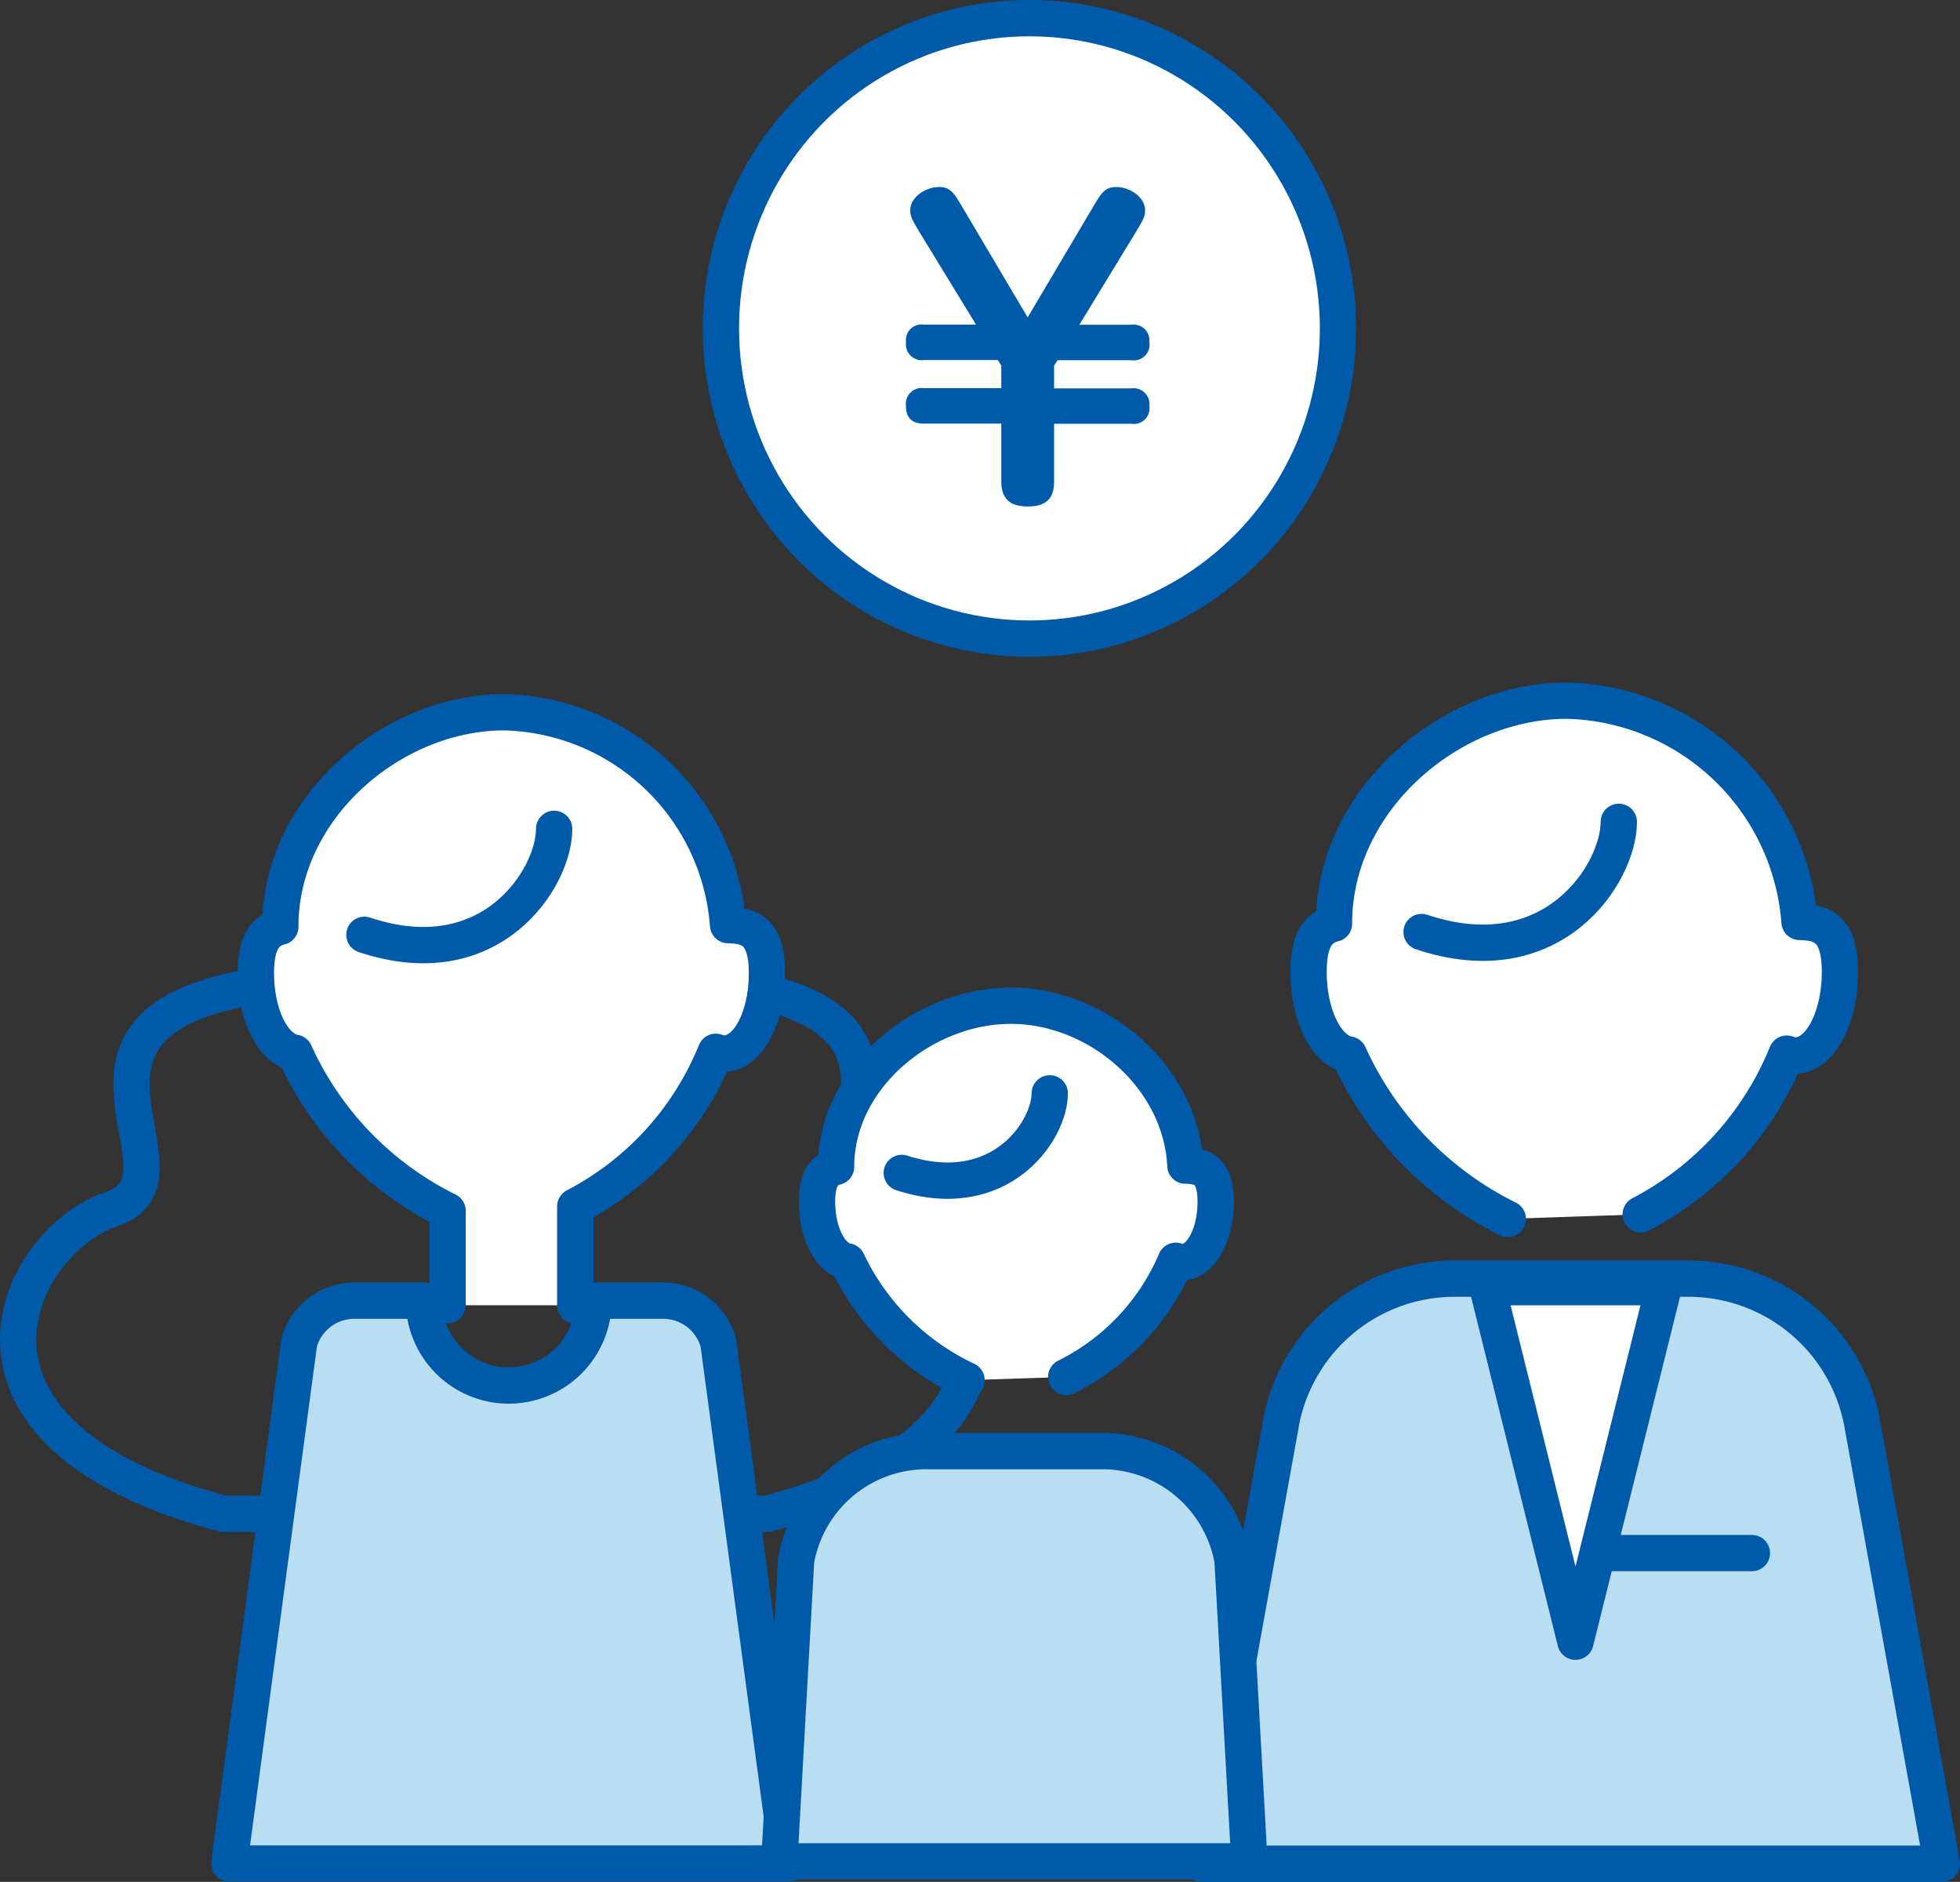
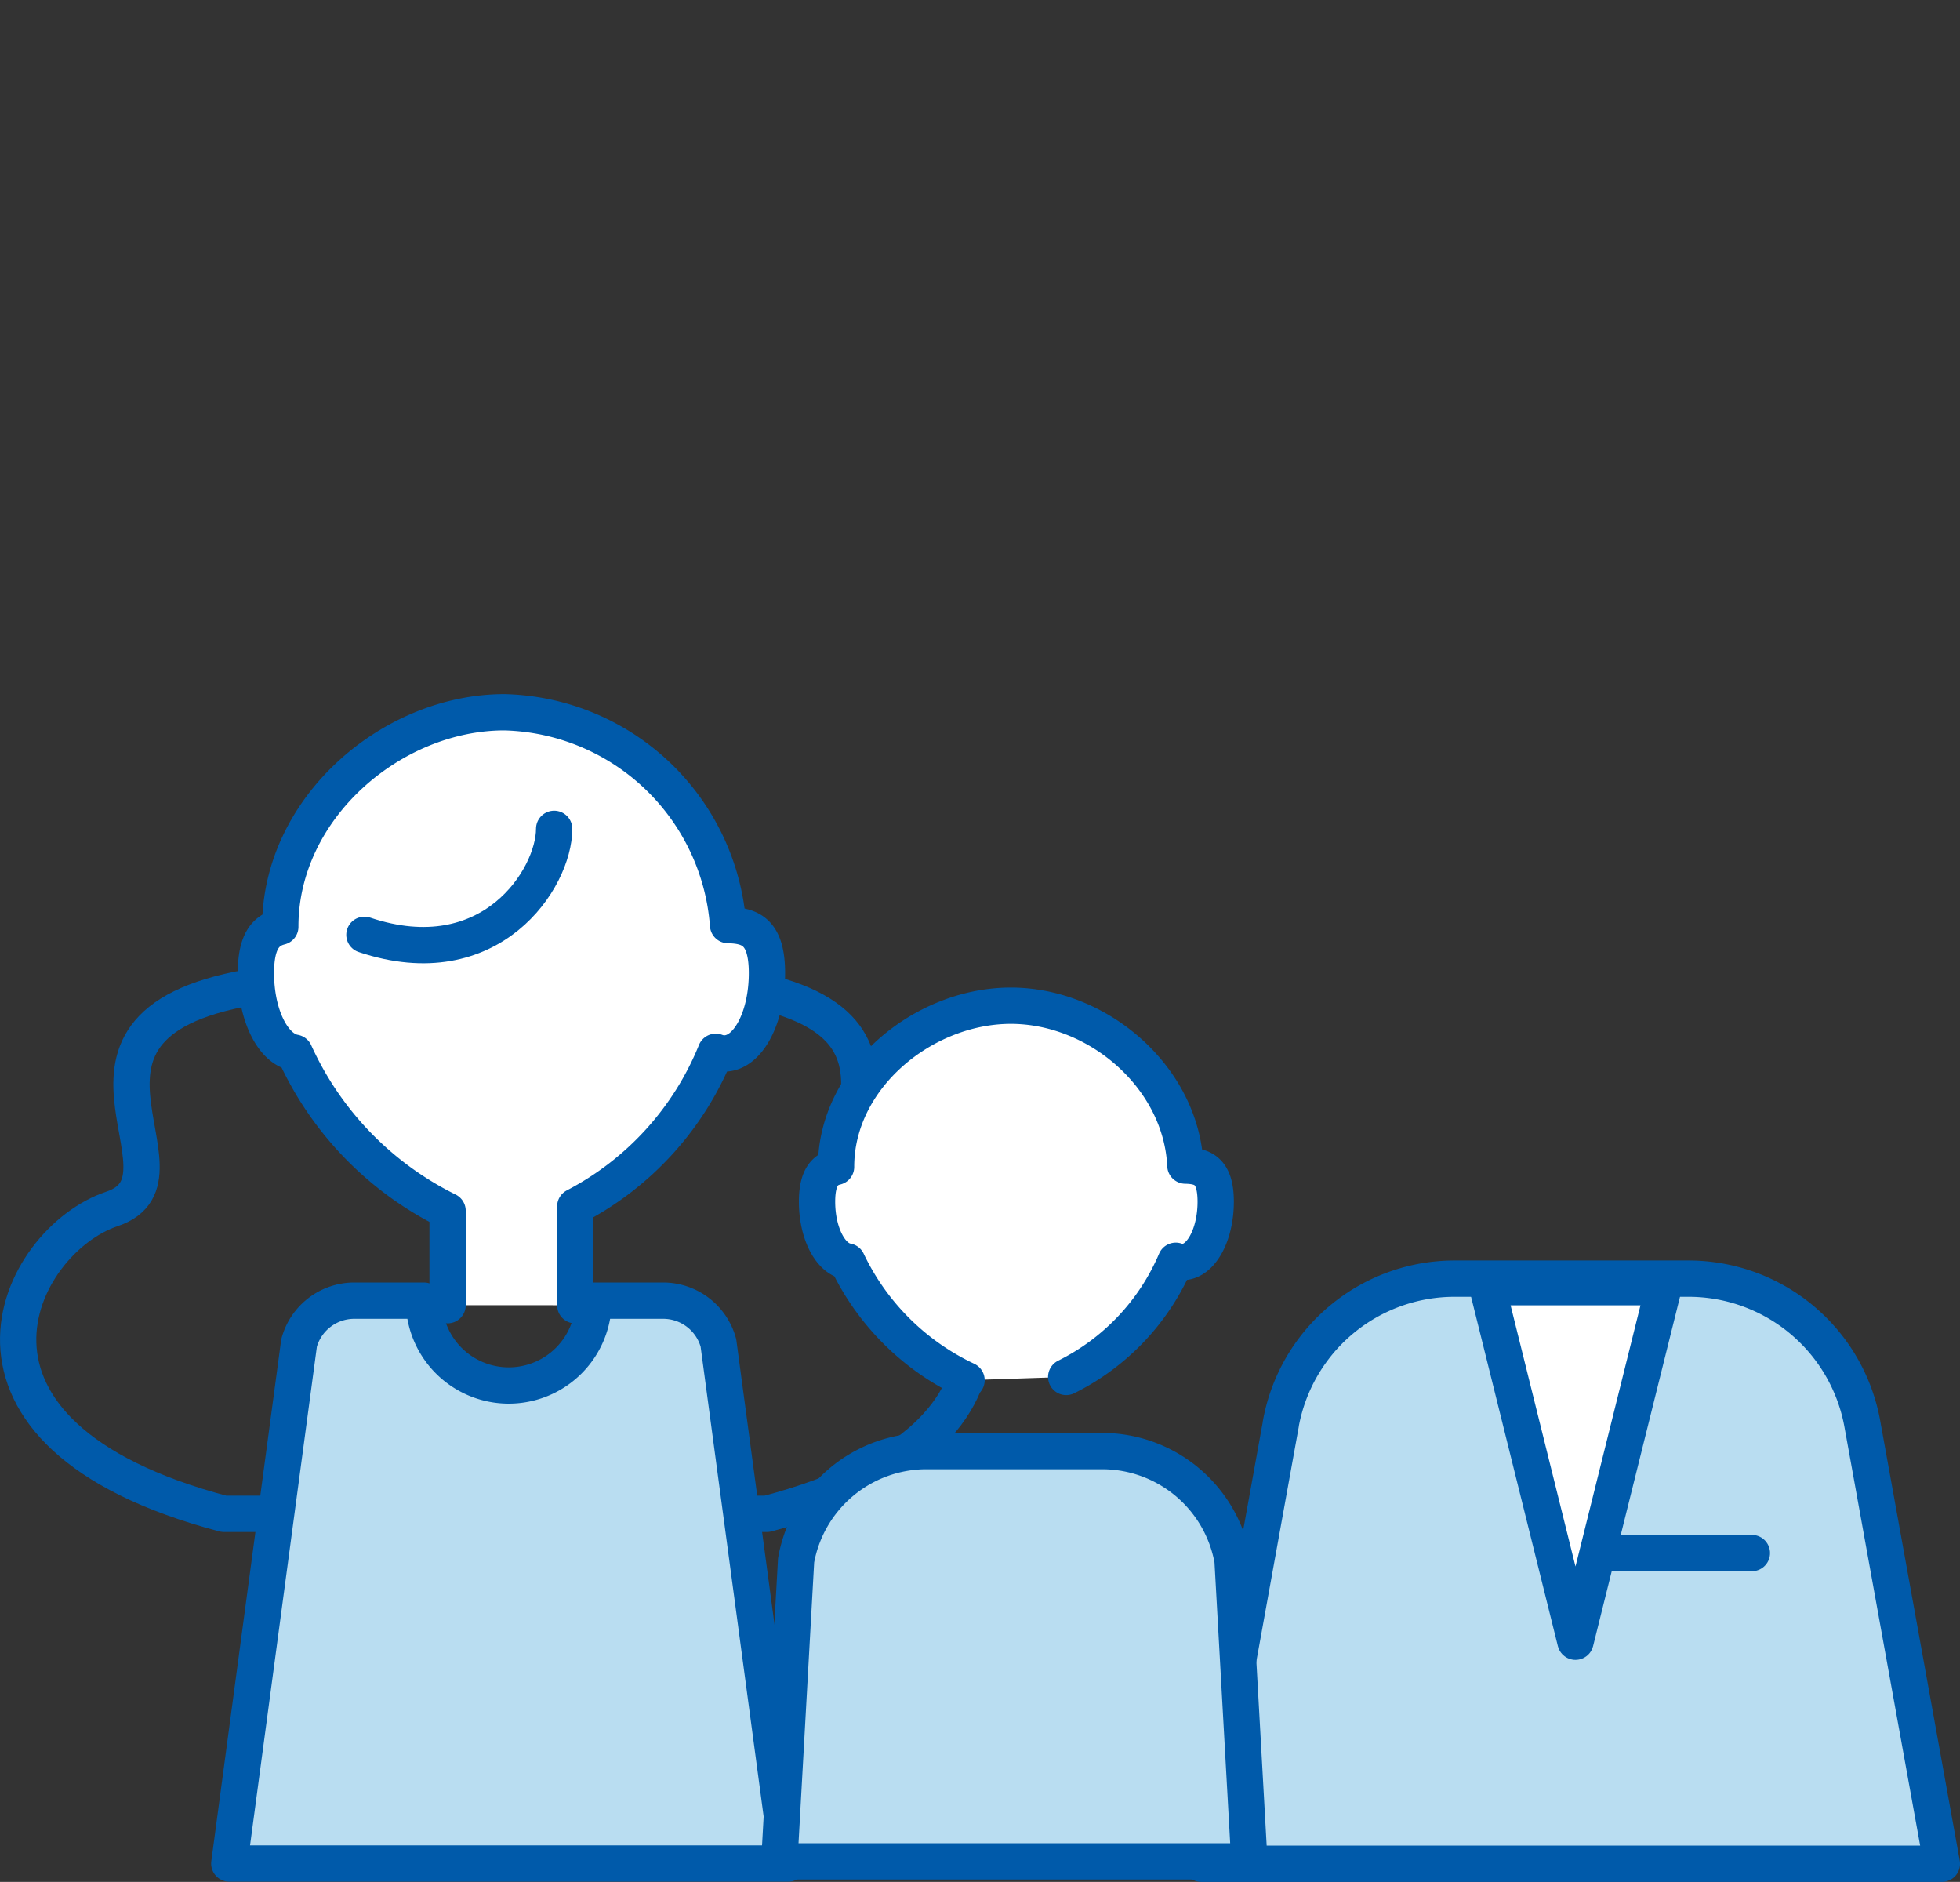
<svg xmlns="http://www.w3.org/2000/svg" height="103.674" viewBox="0 0 108 103.674" width="108">
  <rect x="0" y="0" width="108" height="103.674" fill="#333333" stroke="none" />
  <g transform="translate(39.723 1)">
-     <ellipse cx="17.002" cy="17.091" fill="#fff" rx="17.002" ry="17.091" stroke="#005aaa" stroke-miterlimit="10" stroke-width="2" />
-     <path d="m46.968 12.081c-.337-.573-.506-.826-.506-1.187 0-.742.844-1.293 1.6-1.293.611 0 .822.36 1.181.953l3.689 6.23 3.689-6.23c.359-.594.57-.953 1.181-.953.8 0 1.6.593 1.6 1.271 0 .382-.148.614-.506 1.208l-3.116 5.109h2.867a.868.868 0 0 1 .991.953.867.867 0 0 1 -.991 1h-4.069l-.189.3v1.251h4.258a.875.875 0 0 1 .991.975.86.86 0 0 1 -.991.975h-4.258v3.179c0 .678-.211 1.377-1.434 1.377-.8 0-1.475-.254-1.475-1.377v-3.187h-4.259c-.591 0-.991-.254-.991-.953a.872.872 0 0 1 .991-1h4.258v-1.248l-.189-.3h-4.069a.875.875 0 0 1 -.991-.975.861.861 0 0 1 .991-.975h2.867l-3.121-5.107z" fill="#005aaa" transform="translate(-36.029 -.298)" />
-   </g>
+     </g>
  <g stroke="#005aaa" stroke-linecap="round" stroke-linejoin="round" stroke-width="2">
    <path d="m24.866 79.5h-12.531c-16.723-4.414-11.442-15.03-6.161-16.8s-5.281-10.616 8.8-12.386c9.635-1.21 9.892-1.565 9.892-1.565" fill="none" transform="translate(.001 3.898)" />
    <path d="m27.558 79.5h12.532c16.722-4.414 11.442-15.03 6.161-16.8s5.281-10.616-8.8-12.386c-9.635-1.21-9.892-1.565-9.892-1.565" fill="none" transform="translate(2.17 3.898)" />
    <path d="m30.709 69.021v-5.444a16.641 16.641 0 0 0 7.741-8.518 1.3 1.3 0 0 0 .474.09c1.3 0 2.347-1.98 2.347-4.424 0-2.31-.943-2.621-2.142-2.648a12.672 12.672 0 0 0 -12.329-11.725c-6.183 0-12.351 5.255-12.345 11.818-.793.2-1.344.791-1.344 2.555 0 2.307.94 4.179 2.136 4.383a18 18 0 0 0 8.425 8.71v5.2" fill="#fff" transform="translate(.99 2.886)" />
    <path d="m29.094 42.29c0 2.725-3.485 8.174-10.455 5.839" fill="#fff" transform="translate(1.441 3.371)" />
    <path d="m35.671 66.321h-3.843a4.674 4.674 0 1 1 -9.348 0h-3.843a3.151 3.151 0 0 0 -3.037 2.333l-3.844 28.673h30.8l-3.848-28.673a3.152 3.152 0 0 0 -3.038-2.333z" fill="#b9ddf1" transform="translate(.879 5.333)" />
-     <path d="m85.039 64.061a17.3 17.3 0 0 0 8.046-8.853 1.354 1.354 0 0 0 .492.094c1.348 0 2.439-2.058 2.439-4.6 0-2.4-.98-2.725-2.226-2.753a13.172 13.172 0 0 0 -12.82-12.188c-6.426 0-12.839 5.462-12.833 12.284-.824.206-1.4.822-1.4 2.655 0 2.4.978 4.344 2.221 4.556a18.721 18.721 0 0 0 8.757 9.054" fill="#fff" transform="translate(5.368 2.838)" />
-     <path d="m83.361 41.934c0 2.832-3.622 8.5-10.867 6.069" fill="#fff" transform="translate(5.838 3.342)" />
    <path d="m65.652 73.222-4.38 24.21h40.807l-4.379-24.21a9.731 9.731 0 0 0 -9.56-8.022h-12.931a9.731 9.731 0 0 0 -9.56 8.019z" fill="#b9ddf1" transform="translate(4.922 5.241)" />
    <path d="m80.7 85.166-4.854-19.533h9.715z" fill="#fff" transform="translate(6.112 5.277)" />
    <path d="m88.758 85.559h7.774" fill="#fff" />
    <path d="m55.426 71.75a12.69 12.69 0 0 0 6.038-6.4 1.055 1.055 0 0 0 .369.068c1.011 0 1.83-1.487 1.83-3.323 0-1.735-.736-1.969-1.67-1.989-.226-4.861-4.8-8.808-9.619-8.808s-9.634 3.947-9.629 8.877c-.618.148-1.048.594-1.048 1.919 0 1.733.733 3.139 1.666 3.293a13.78 13.78 0 0 0 6.571 6.543" fill="#fff" transform="translate(3.324 4.107)" />
-     <path d="m54.167 55.761c0 2.046-2.718 6.139-8.154 4.385" fill="#fff" transform="translate(3.676 4.471)" />
    <path d="m40.7 80-.924 16.584h25.9l-.927-16.584a7.3 7.3 0 0 0 -7.172-6.017h-9.7a7.3 7.3 0 0 0 -7.177 6.017z" fill="#b9ddf1" transform="translate(3.167 5.958)" />
  </g>
</svg>